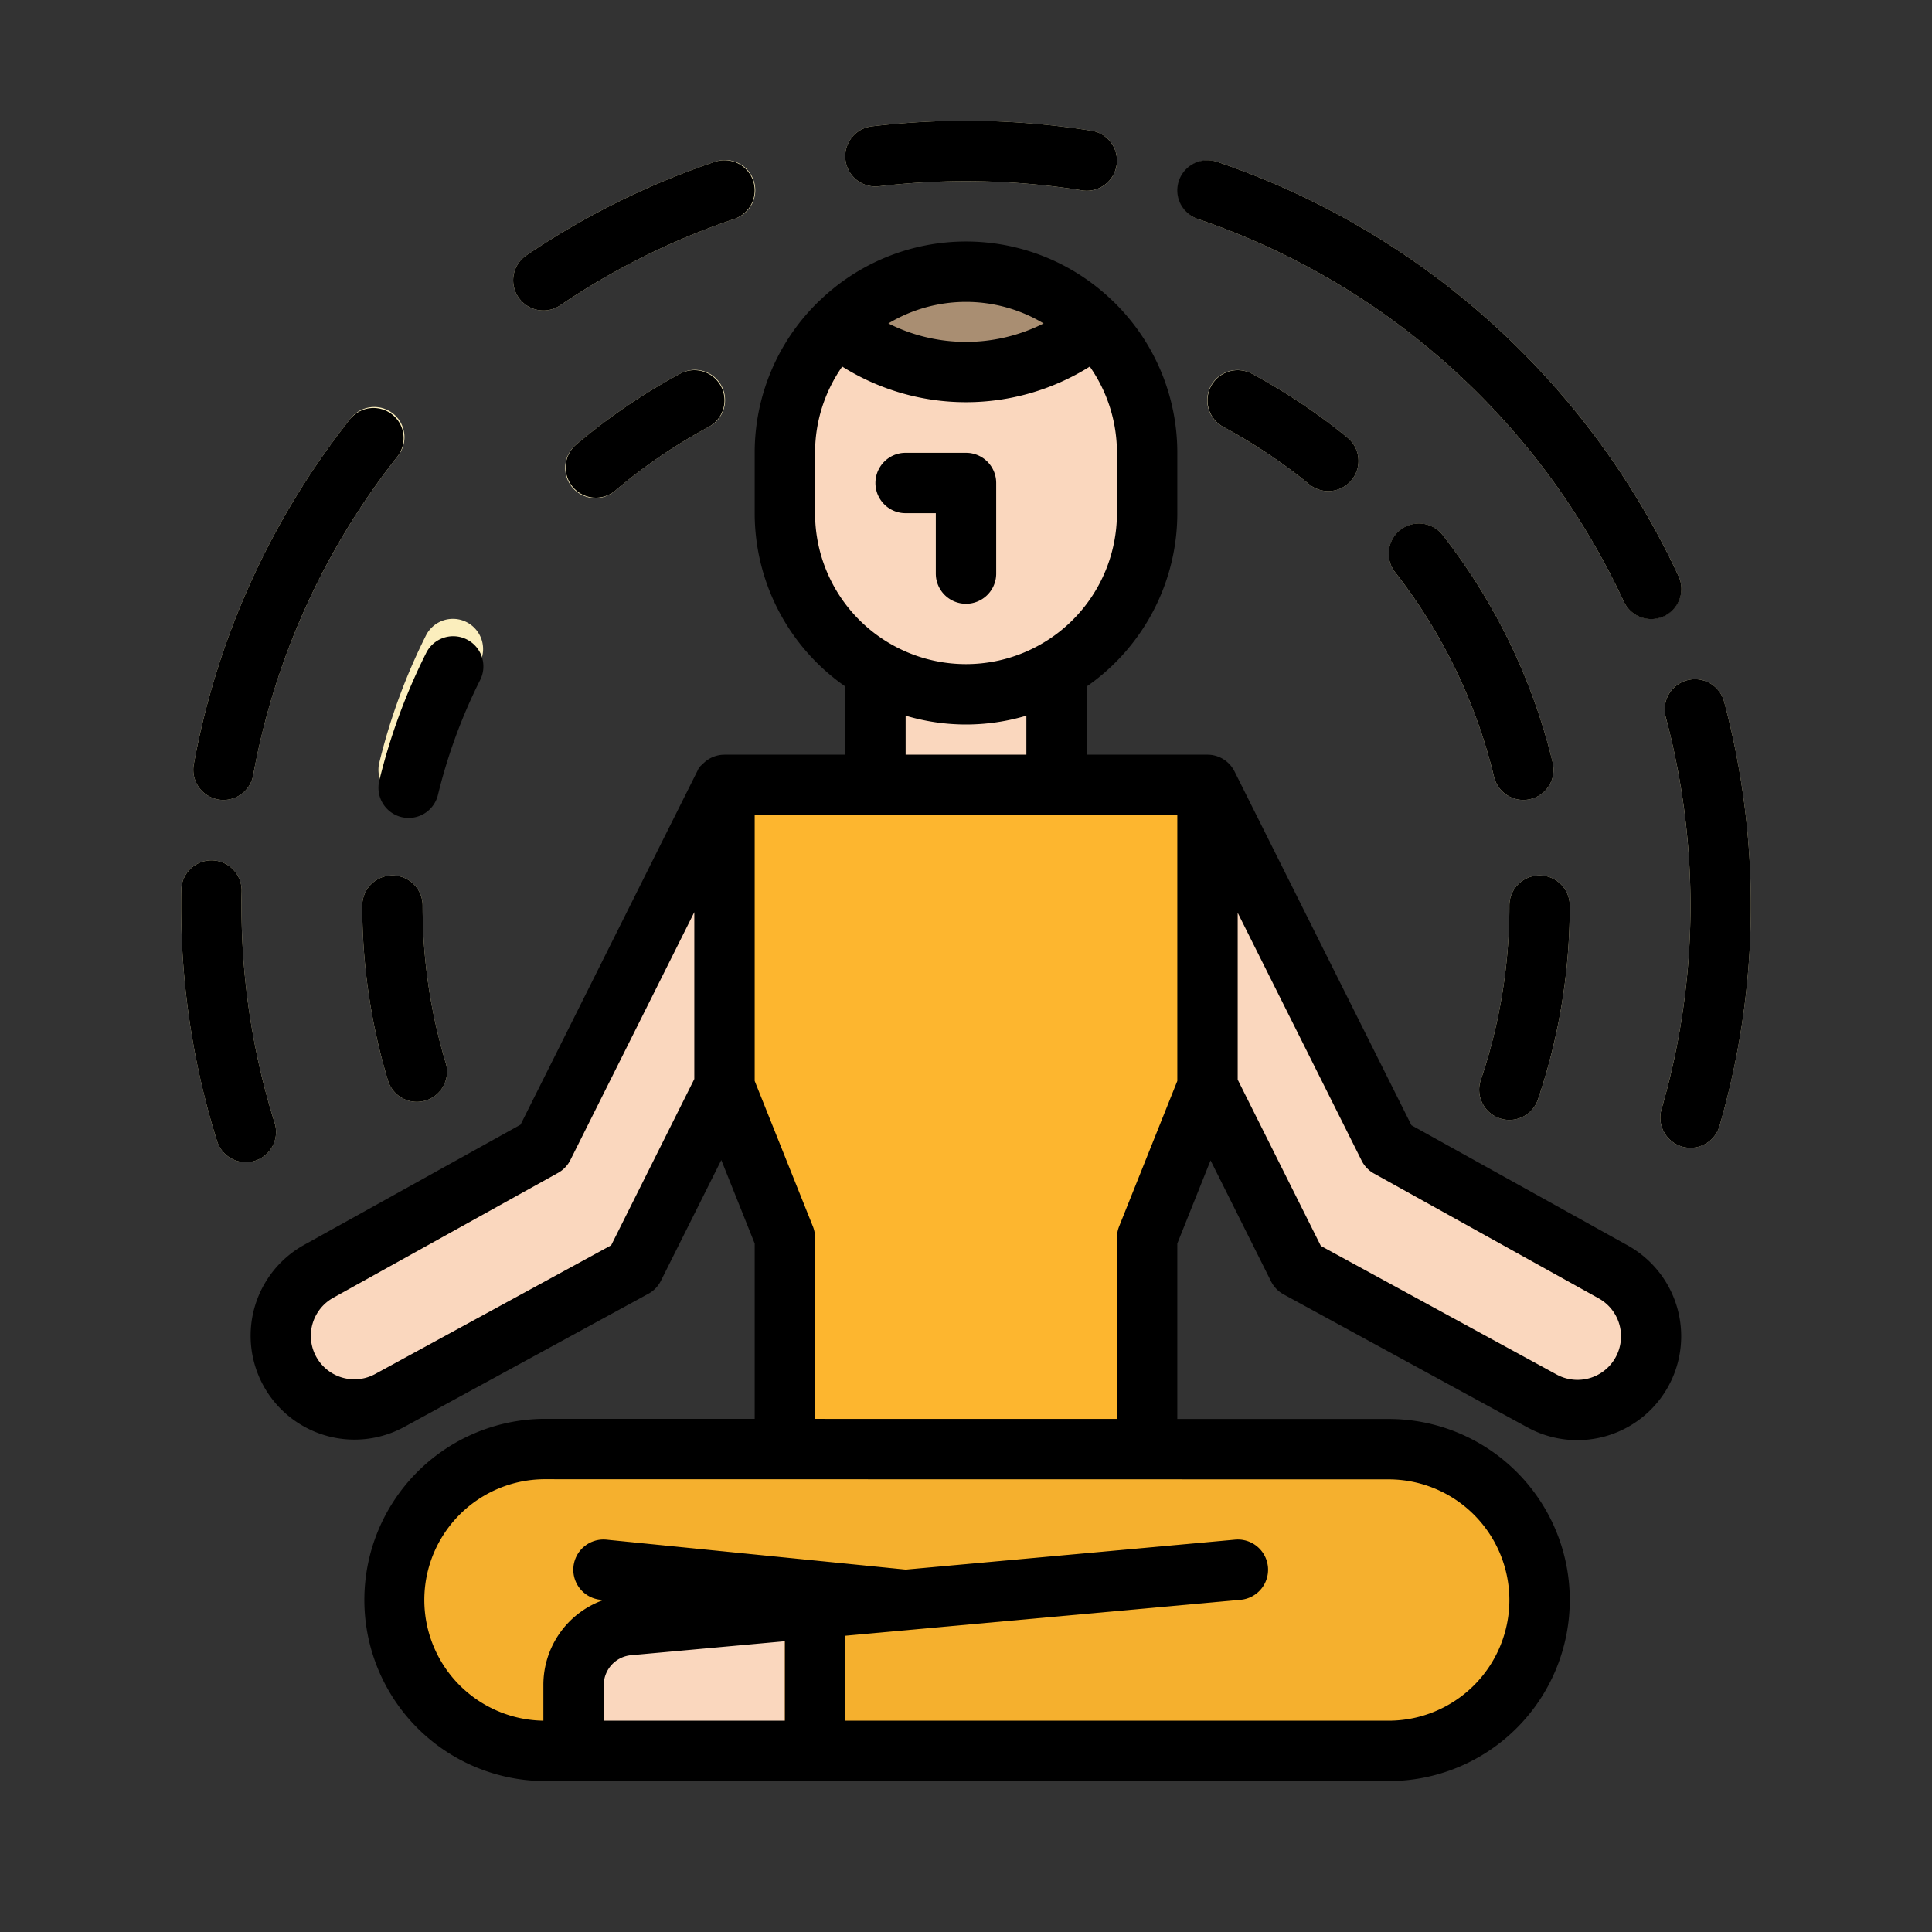
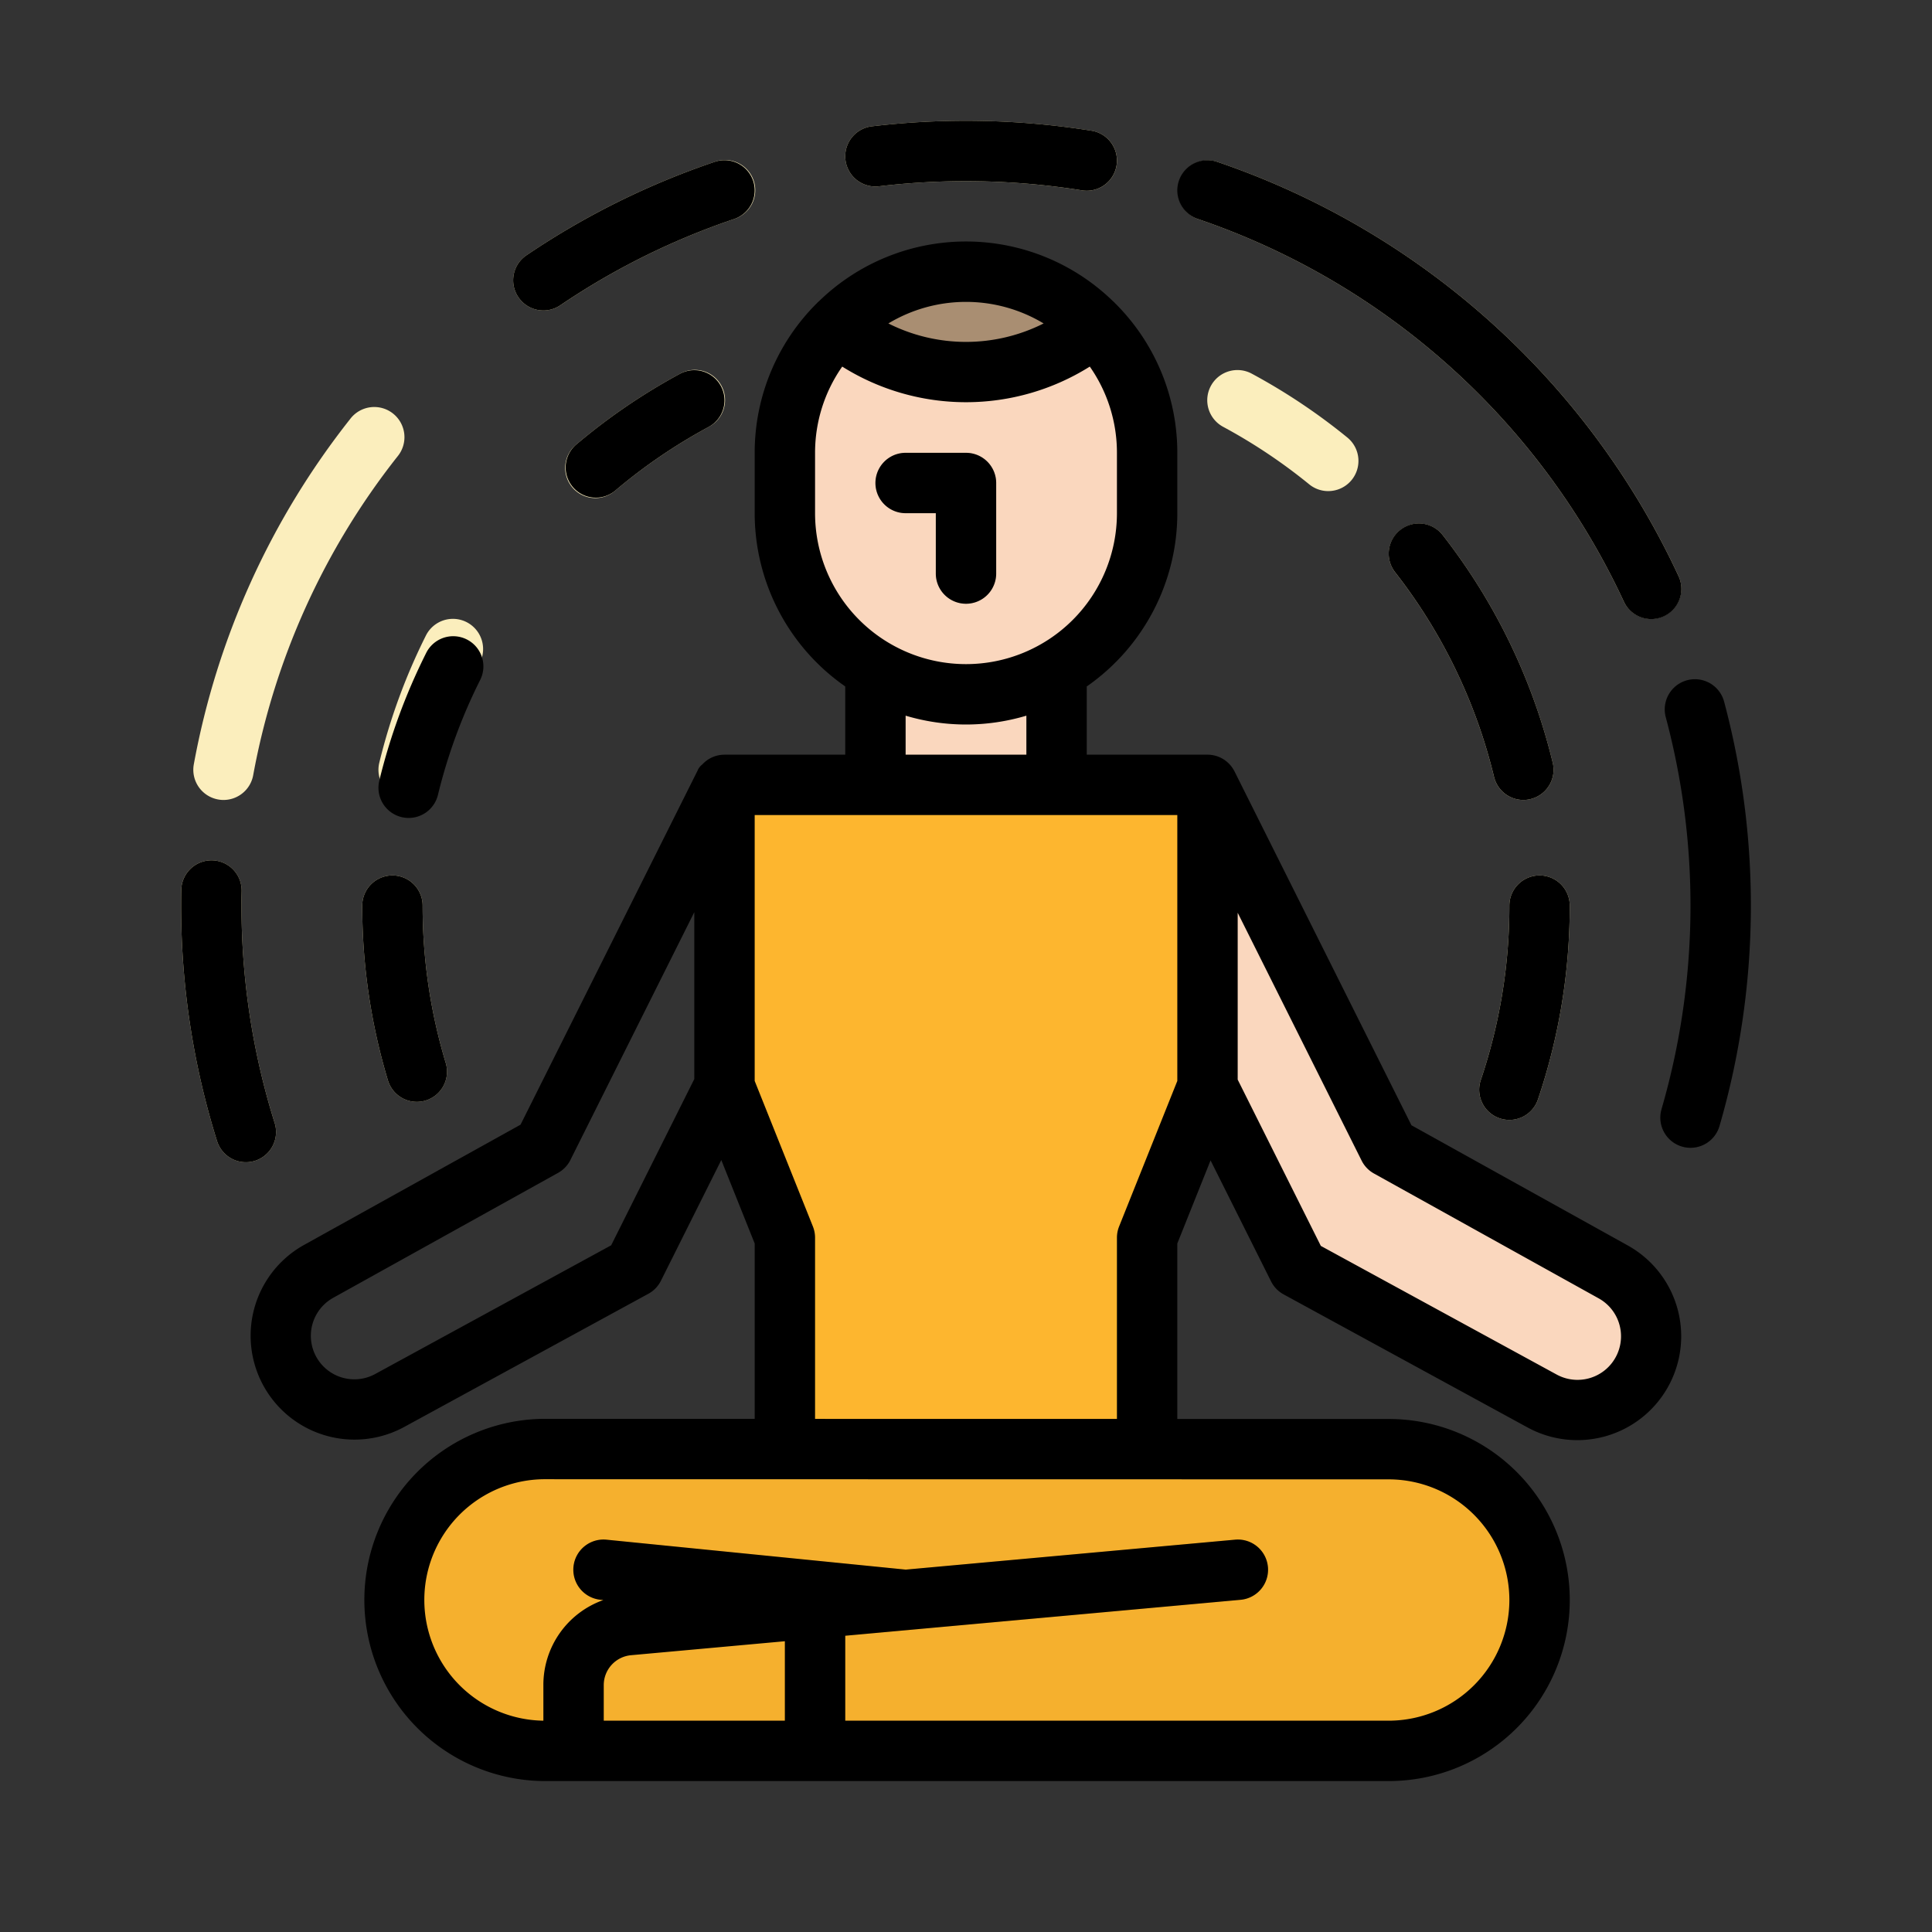
<svg xmlns="http://www.w3.org/2000/svg" height="512" viewBox="0 0 512 512" width="512">
  <rect x="0" y="0" width="512" height="512" fill="#333333" stroke="none" />
  <g id="filled_outline" data-name="filled outline">
    <path d="m232 176h48v40h-48z" fill="#fad7be" />
    <path d="m232 185.526a47.723 47.723 0 0 0 48 0v-9.526h-48z" fill="#eeccb6" />
    <rect fill="#fad7be" height="112" rx="48" width="96" x="208" y="72" />
    <path d="m256 160a8 8 0 0 1 -8-8v-16h-8a8 8 0 0 1 0-16h16a8 8 0 0 1 8 8v24a8 8 0 0 1 -8 8z" fill="#e0c0ab" />
    <path d="m256 72a47.832 47.832 0 0 0 -33.737 13.873l1.737 2.127a53.334 53.334 0 0 0 64 0s.655-.863 1.653-2.2a47.828 47.828 0 0 0 -33.653-13.8z" fill="#a98e72" />
    <g fill="#fbeebd">
-       <path d="m448 304.18a8 8 0 0 1 -7.684-10.242 193.31 193.31 0 0 0 1.125-103.86 8 8 0 0 1 15.453-4.156 209.354 209.354 0 0 1 -1.218 112.5 8.005 8.005 0 0 1 -7.676 5.758z" />
      <path d="m437.562 164a8 8 0 0 1 -7.261-4.633 193 193 0 0 0 -112.86-101.328 8 8 0 0 1 5.118-15.156 209.056 209.056 0 0 1 122.257 109.75 8 8 0 0 1 -3.894 10.625 7.9 7.9 0 0 1 -3.36.742z" />
      <path d="m288.012 50.547a7.865 7.865 0 0 1 -1.285-.1 195.5 195.5 0 0 0 -53.782-1.078 8 8 0 0 1 -1.89-15.89 211.445 211.445 0 0 1 58.218 1.171 8 8 0 0 1 -1.261 15.9z" />
      <path d="m144.008 82.281a8 8 0 0 1 -4.492-14.625 206.8 206.8 0 0 1 49.925-24.773 8 8 0 1 1 5.118 15.156 191.3 191.3 0 0 0 -46.075 22.867 7.953 7.953 0 0 1 -4.476 1.375z" />
      <path d="m59.238 212a7.522 7.522 0 0 1 -1.437-.133 8 8 0 0 1 -6.442-9.3 208 208 0 0 1 41.441-91.528 8 8 0 1 1 12.547 9.922 192.009 192.009 0 0 0 -38.247 84.469 8 8 0 0 1 -7.862 6.57z" />
      <path d="m65.152 308a8.009 8.009 0 0 1 -7.629-5.6 207.923 207.923 0 0 1 -9.523-62.4q0-2.087.039-4.164a8 8 0 0 1 8-7.836h.161a8.007 8.007 0 0 1 7.836 8.164l-.036 3.836a191.957 191.957 0 0 0 8.789 57.6 8 8 0 0 1 -7.637 10.4z" />
      <path d="m400 296.789a8 8 0 0 1 -7.578-10.57 143.738 143.738 0 0 0 7.578-46.219 8 8 0 0 1 16 0 159.725 159.725 0 0 1 -8.422 51.359 8.006 8.006 0 0 1 -7.578 5.43z" />
      <path d="m403.7 212a8 8 0 0 1 -7.766-6.109 142.51 142.51 0 0 0 -26.25-54.282 8 8 0 0 1 12.625-9.828 158.343 158.343 0 0 1 29.172 60.328 8 8 0 0 1 -5.886 9.664 7.865 7.865 0 0 1 -1.895.227z" />
      <path d="m352 130.148a7.968 7.968 0 0 1 -5.051-1.8 144.923 144.923 0 0 0 -22.749-15.207 8 8 0 1 1 7.6-14.079 160.761 160.761 0 0 1 25.258 16.883 8 8 0 0 1 -5.059 14.2z" />
      <path d="m157.777 132a8 8 0 0 1 -5.175-14.1 160.464 160.464 0 0 1 27.6-18.836 8 8 0 1 1 7.594 14.079 144.619 144.619 0 0 0 -24.851 16.957 7.967 7.967 0 0 1 -5.168 1.9z" />
      <path d="m108.3 212a7.865 7.865 0 0 1 -1.895-.227 7.994 7.994 0 0 1 -5.886-9.656 158.958 158.958 0 0 1 12.355-33.7 8 8 0 0 1 14.305 7.172 143.15 143.15 0 0 0 -11.114 30.3 8 8 0 0 1 -7.765 6.111z" />
      <path d="m110.461 292a8 8 0 0 1 -7.656-5.688 160.188 160.188 0 0 1 -6.805-46.312 8 8 0 0 1 16 0 144.124 144.124 0 0 0 6.125 41.688 8.008 8.008 0 0 1 -7.664 10.312z" />
    </g>
    <path d="m320 208 48 96 59.539 33.077a19.527 19.527 0 0 1 9.665 20.9 19.529 19.529 0 0 1 -28.5 13.315l-64.704-35.292-24-48-8-8z" fill="#fad7be" />
-     <path d="m192 207.837-48 96-59.539 33.077a19.529 19.529 0 0 0 -9.665 20.9 19.529 19.529 0 0 0 28.5 13.314l64.704-35.291 24-48 8-1.837z" fill="#fad7be" />
    <path d="m304 392h-96v-64l-16-40v-80h128v80l-16 40z" fill="#fdb62f" />
    <path d="m368.022 464h-224.044a39.978 39.978 0 0 1 -39.978-39.978v-.037a39.978 39.978 0 0 1 39.985-39.978l224.043.036a39.979 39.979 0 0 1 39.972 39.979 39.978 39.978 0 0 1 -39.978 39.978z" fill="#f5b02e" />
    <path d="m240.008 432c-.266 0-.531-.016-.805-.039l-80-8a8 8 0 1 1 1.594-15.922l80 8a8 8 0 0 1 -.789 15.961z" fill="#ec9e15" />
-     <path d="m152 464v-17.389a16 16 0 0 1 14.551-15.934l49.449-4.5v37.823z" fill="#fad7be" />
    <path d="m327.277 408.031-112 10.18a8 8 0 0 0 -7.277 7.969v37.82h16v-30.516l104.723-9.515a8 8 0 1 0 -1.446-15.938z" fill="#ec9e15" />
    <path d="m456.9 185.926a8 8 0 1 0 -15.453 4.148 193.377 193.377 0 0 1 -1.125 103.864 8 8 0 1 0 15.359 4.486 209.387 209.387 0 0 0 1.219-112.5z" />
    <path d="m317.442 58.039a193 193 0 0 1 112.858 101.324 8 8 0 1 0 14.516-6.728 209.065 209.065 0 0 0 -122.257-109.756 8 8 0 1 0 -5.117 15.16z" />
    <path d="m232.949 49.368a195.453 195.453 0 0 1 53.782 1.076 8 8 0 1 0 2.539-15.8 211.468 211.468 0 0 0 -58.22-1.166 8 8 0 1 0 1.9 15.887z" />
    <path d="m144.007 82.278a7.963 7.963 0 0 0 4.478-1.377 191.367 191.367 0 0 1 46.073-22.862 8 8 0 0 0 -5.118-15.16 207.363 207.363 0 0 0 -49.926 24.774 8 8 0 0 0 4.493 14.625z" />
-     <path d="m57.8 211.871a7.994 7.994 0 0 0 9.3-6.44 191.954 191.954 0 0 1 38.243-84.471 8 8 0 0 0 -12.543-9.928 208.036 208.036 0 0 0 -41.44 91.537 8 8 0 0 0 6.44 9.302z" />
    <path d="m72.788 297.6a192.012 192.012 0 0 1 -8.788-57.6q0-1.928.038-3.845a8 8 0 0 0 -7.838-8.155c-.053 0-.106 0-.159 0a8 8 0 0 0 -8 7.845q-.041 2.073-.041 4.155a207.985 207.985 0 0 0 9.523 62.4 8 8 0 1 0 15.265-4.8z" />
    <path d="m397.434 296.367a7.991 7.991 0 0 0 10.143-5.011 159.735 159.735 0 0 0 8.423-51.356 8 8 0 0 0 -16 0 143.767 143.767 0 0 1 -7.577 46.224 8 8 0 0 0 5.011 10.143z" />
    <path d="m403.705 212a8.007 8.007 0 0 0 7.78-9.89 158.445 158.445 0 0 0 -29.172-60.332 8 8 0 0 0 -12.624 9.83 142.577 142.577 0 0 1 26.249 54.278 8 8 0 0 0 7.767 6.114z" />
-     <path d="m331.8 99.059a8 8 0 0 0 -7.59 14.086 144.518 144.518 0 0 1 22.739 15.2 8 8 0 0 0 10.113-12.4 160.621 160.621 0 0 0 -25.262-16.886z" />
    <path d="m180.2 99.059a160.537 160.537 0 0 0 -27.6 18.841 8 8 0 0 0 10.346 12.2 144.47 144.47 0 0 1 24.846-16.955 8 8 0 1 0 -7.59-14.086z" />
    <path d="m106.4 216.535a7.989 7.989 0 0 0 9.661-5.887 143.249 143.249 0 0 1 11.112-30.3 8 8 0 1 0 -14.3-7.168 159.131 159.131 0 0 0 -12.355 33.7 8 8 0 0 0 5.882 9.655z" />
    <path d="m104 232a8 8 0 0 0 -8 8 160.141 160.141 0 0 0 6.807 46.313 8 8 0 0 0 15.318-4.625 144.112 144.112 0 0 1 -6.125-41.688 8 8 0 0 0 -8-8z" />
    <path d="m431.424 330.084-57.375-31.875-46.894-93.787c-.017-.034-.033-.055-.05-.088-.082-.16-.173-.314-.265-.468-.021-.032-.041-.07-.061-.1a7.987 7.987 0 0 0 -6.779-3.766h-32v-18.083a55.964 55.964 0 0 0 24-45.917v-16a55.826 55.826 0 0 0 -16.508-39.663 7.933 7.933 0 0 0 -.629-.6 55.853 55.853 0 0 0 -77.711-.015 7.994 7.994 0 0 0 -.74.706 55.827 55.827 0 0 0 -16.412 39.572v16a55.964 55.964 0 0 0 24 45.917v18.083h-32a7.969 7.969 0 0 0 -5.86 2.567 4 4 0 0 0 -1.295 1.692l-46.894 93.787-57.375 31.875a27.529 27.529 0 0 0 26.552 48.232l64.7-35.293a7.994 7.994 0 0 0 3.324-3.445l16-31.994 8.848 22.12v46.475l-56.014-.009h-.008a48 48 0 0 0 0 95.993h224.044a47.978 47.978 0 0 0 .008-95.956l-56.03-.009v-46.494l8.812-22.029 16.033 32.066a7.994 7.994 0 0 0 3.324 3.445l64.7 35.293a27.529 27.529 0 0 0 26.551-48.232zm-269.457-.068-62.5 34.09a11.529 11.529 0 0 1 -11.119-20.2l59.538-33.077a8 8 0 0 0 3.27-3.415l32.844-65.688v44.222zm114.607-244.3a45.718 45.718 0 0 1 -41.15 0 39.909 39.909 0 0 1 41.15 0zm-60.574 50.284v-16a39.766 39.766 0 0 1 7.2-22.85 61.725 61.725 0 0 0 65.606 0 39.766 39.766 0 0 1 7.194 22.85v16a40 40 0 0 1 -80 0zm24 53.659a55.848 55.848 0 0 0 32 0v10.341h-32zm-72.725 248.985 40.725-3.7v21.056h-48v-9.389a7.961 7.961 0 0 1 7.275-7.967zm232.725-14.623a32.015 32.015 0 0 1 -31.978 31.979h-144.022v-22.513l16.716-1.519.088-.009 87.92-7.992a8 8 0 1 0 -1.448-15.934l-87.241 7.931-79.235-7.924a8 8 0 1 0 -1.592 15.92l.689.069a23.852 23.852 0 0 0 -15.897 22.582v9.389h-.022a32 32 0 0 1 0-63.993l224.044.037a32.015 32.015 0 0 1 31.978 31.977zm-88-137.562-15.428 38.57a8 8 0 0 0 -.572 2.971v48.032l-80-.013v-48.019a8 8 0 0 0 -.572-2.971l-15.428-38.57v-70.459h112zm117.359 69.951a11.528 11.528 0 0 1 -16.825 7.86l-62.5-34.091-22.034-44.068v-44.222l32.845 65.689a8 8 0 0 0 3.27 3.415l59.539 33.077a11.492 11.492 0 0 1 5.705 12.34z" />
    <path d="m240 136h8v16a8 8 0 0 0 16 0v-24a8 8 0 0 0 -8-8h-16a8 8 0 0 0 0 16z" />
  </g>
</svg>